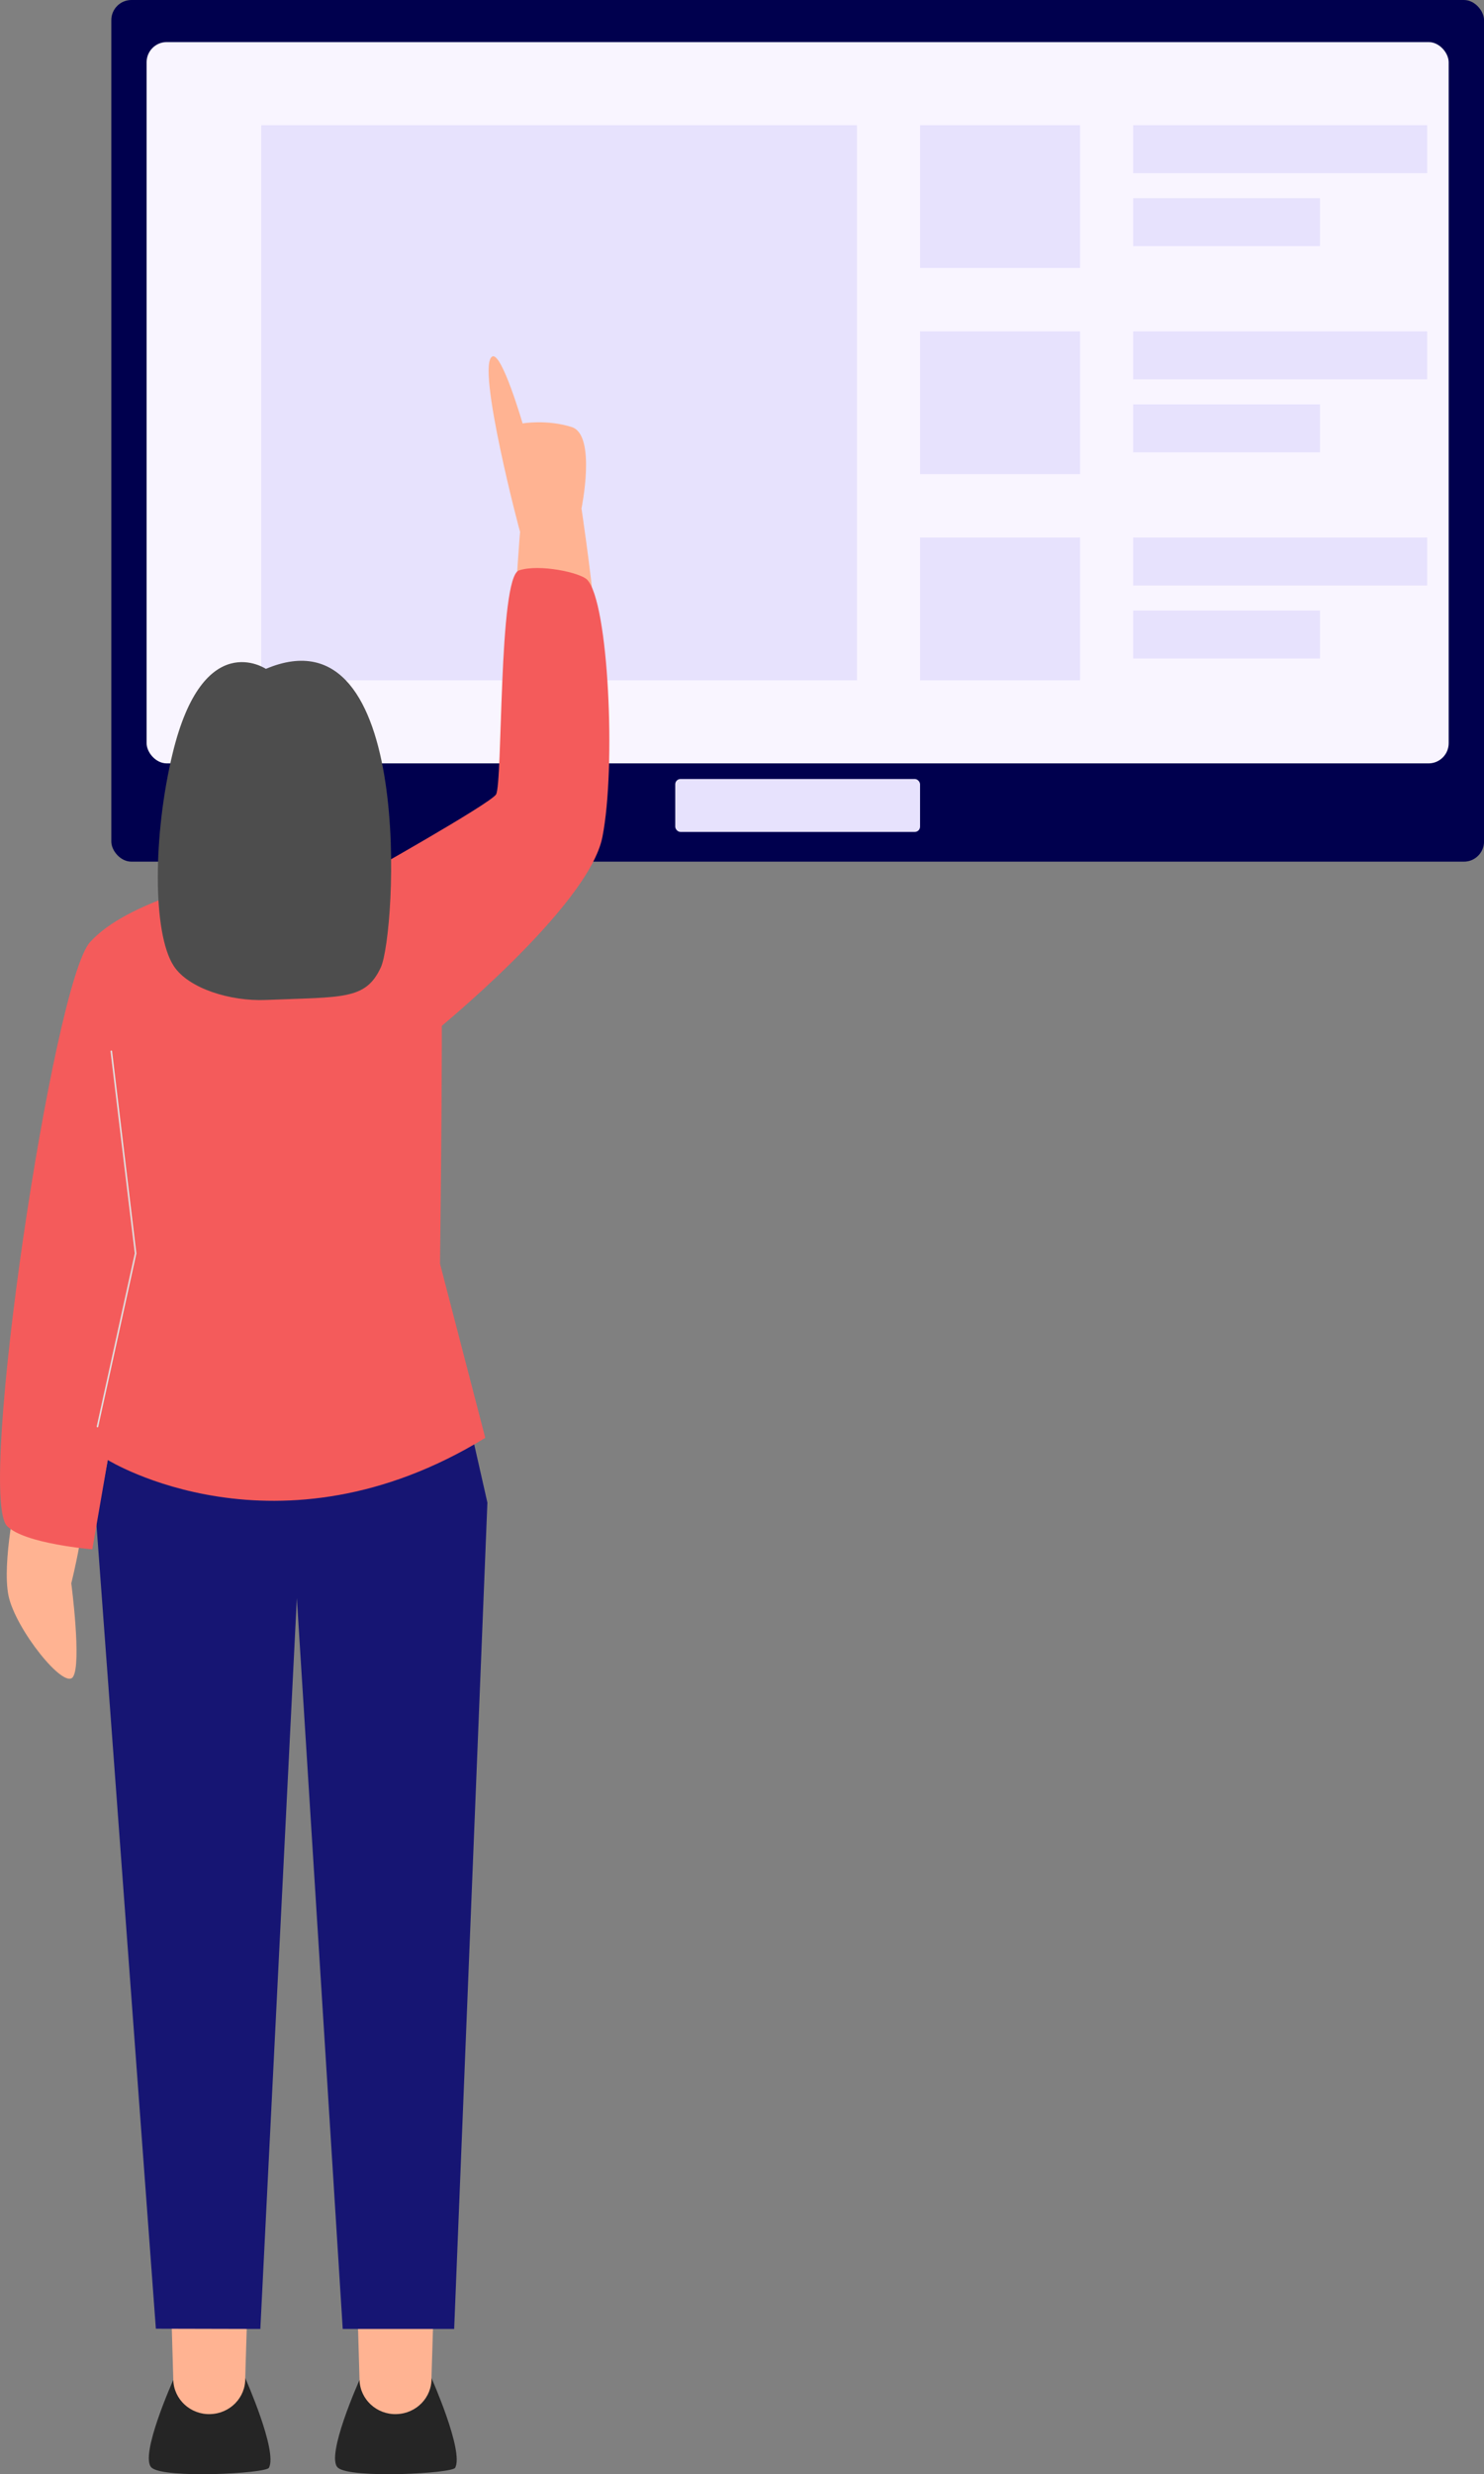
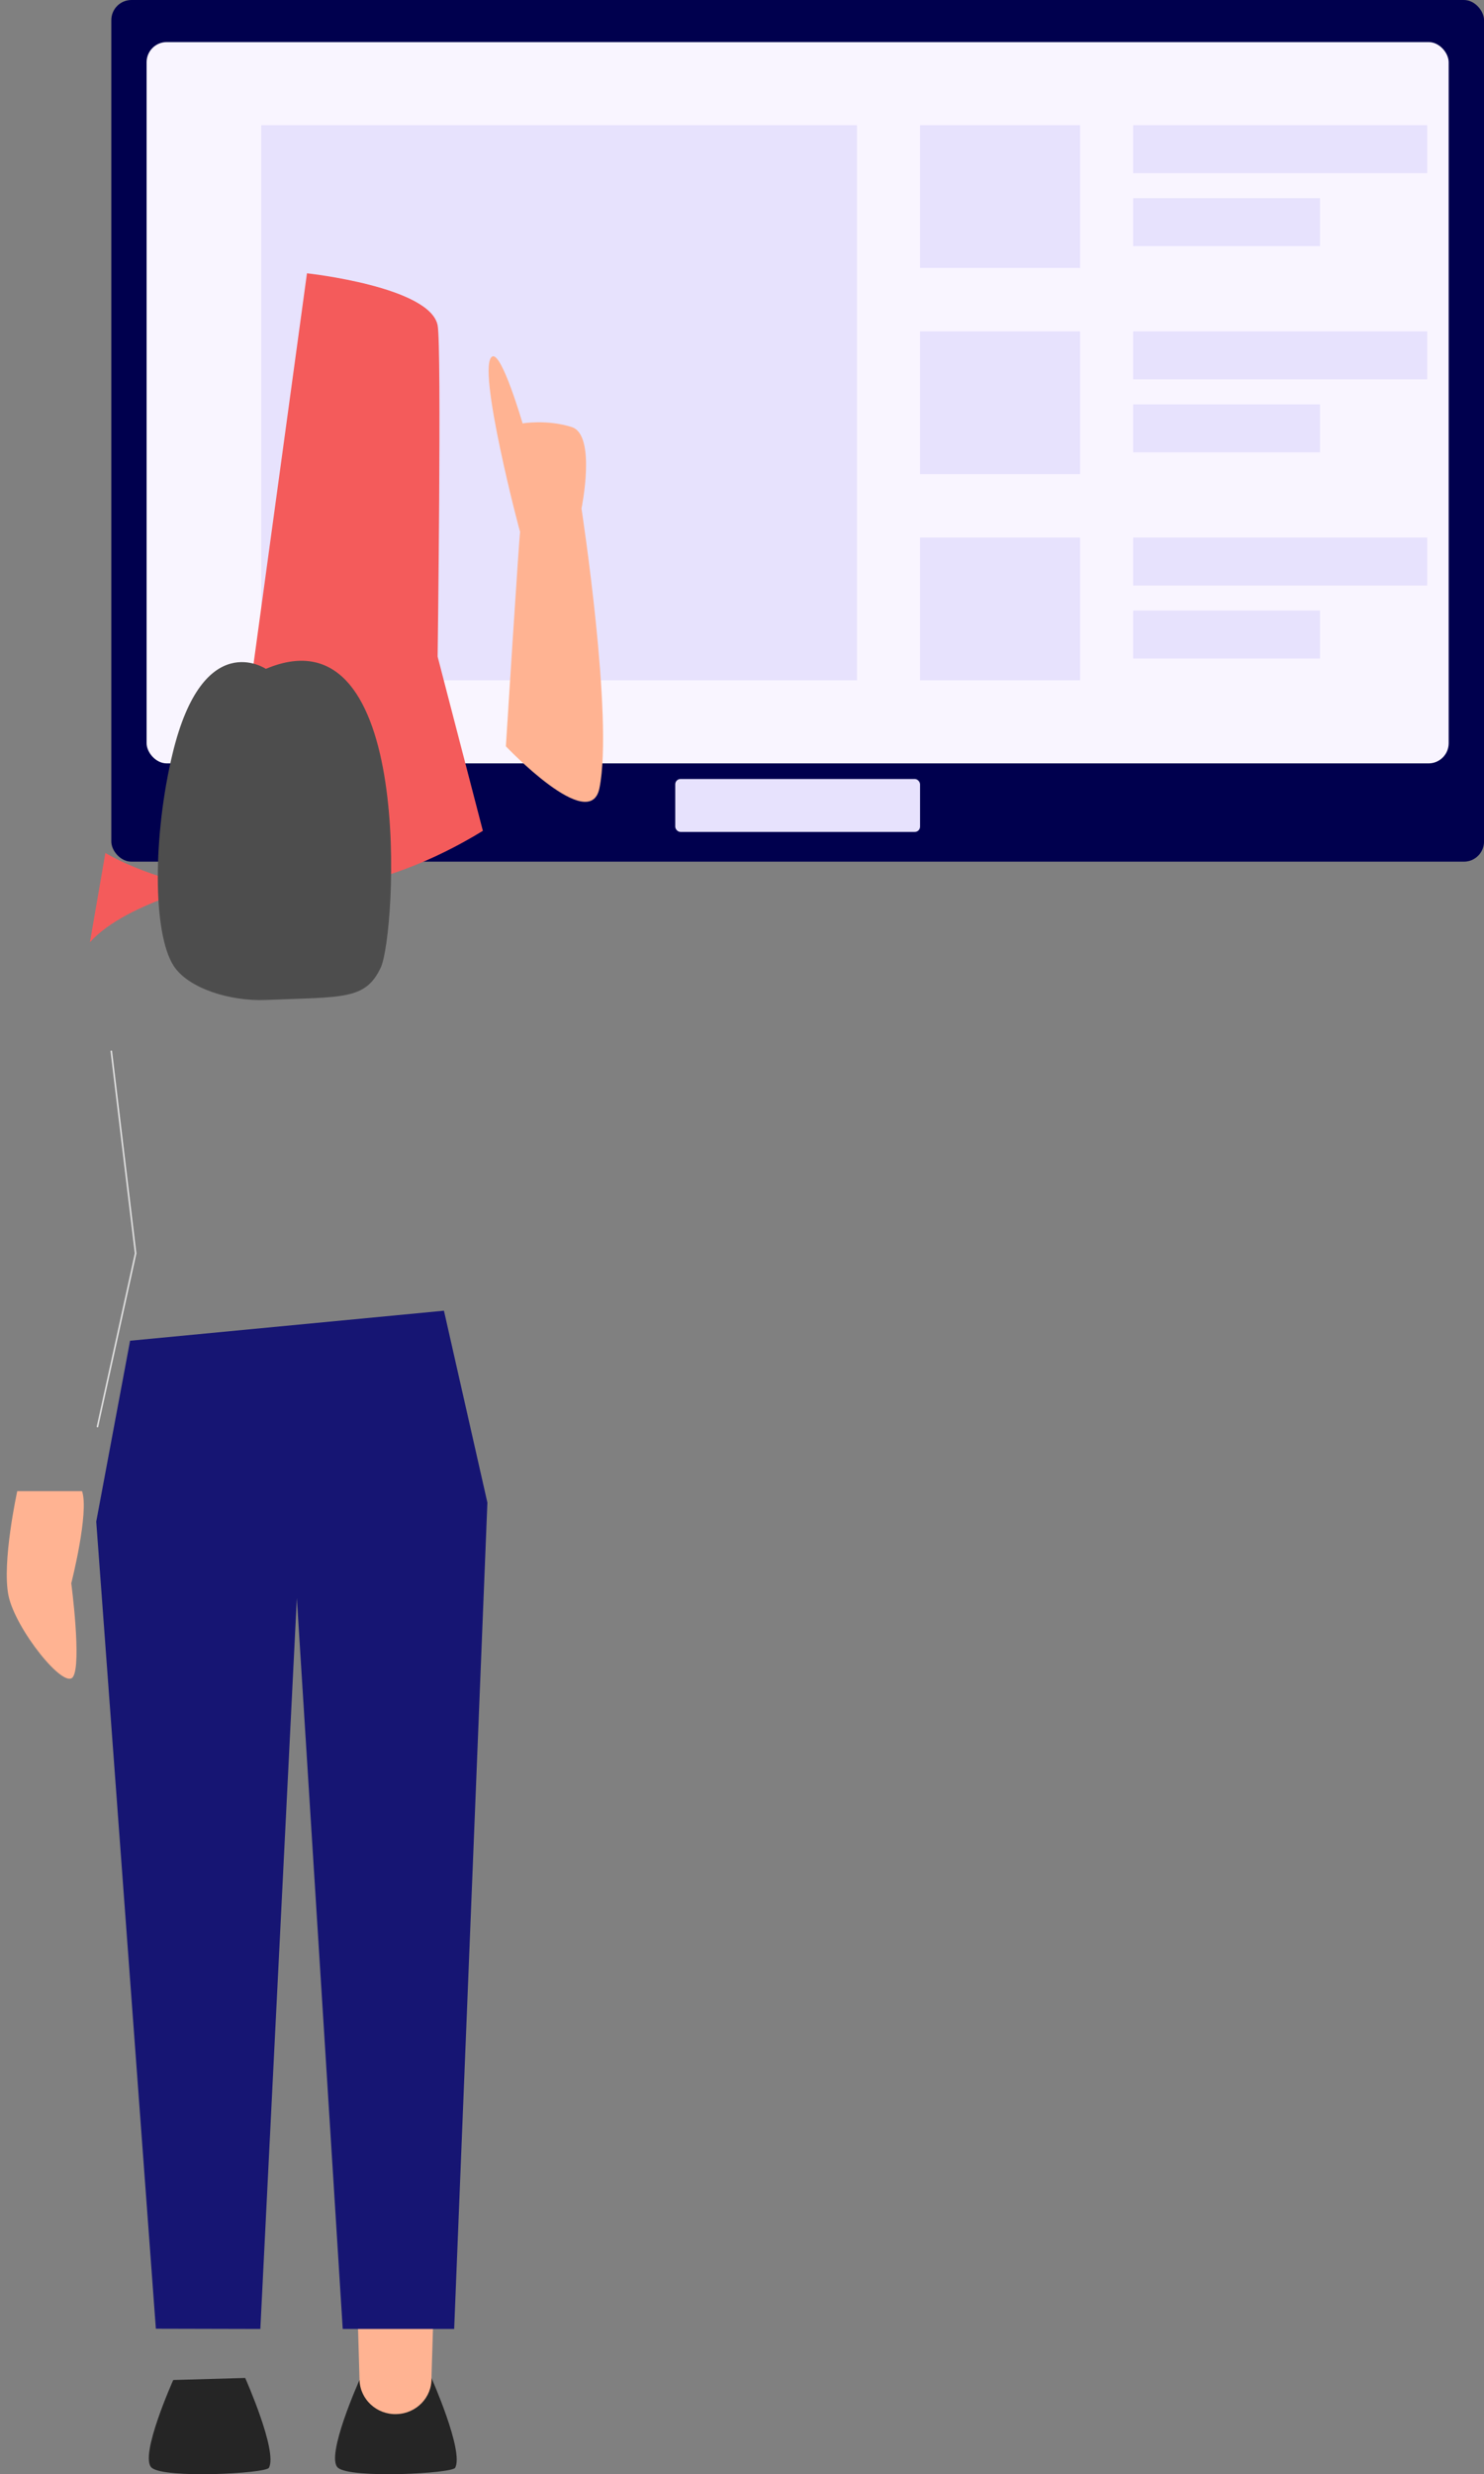
<svg xmlns="http://www.w3.org/2000/svg" viewBox="0 0 479.28 798.56">
  <rect x="0" y="0" width="479.28" height="798.56" fill="#808080" stroke="none" />
  <defs>
    <style>
      .cls-1 {
        fill: #00004e;
      }

      .cls-2 {
        fill: #161573;
      }

      .cls-3 {
        fill: none;
        mix-blend-mode: multiply;
        stroke: #e0e0e0;
        stroke-linecap: round;
        stroke-miterlimit: 10;
        stroke-width: .5px;
      }

      .cls-4 {
        fill: #f45b5b;
      }

      .cls-5 {
        fill: #e7e2fd;
      }

      .cls-6 {
        fill: #4d4d4d;
      }

      .cls-7 {
        isolation: isolate;
      }

      .cls-8 {
        fill: #ffb392;
      }

      .cls-9 {
        fill: #252525;
      }

      .cls-10 {
        fill: #f9f5ff;
      }
    </style>
  </defs>
  <g class="cls-7">
    <g id="_レイヤー_1" data-name="レイヤー 1">
      <g>
        <rect class="cls-1" x="35.95" width="443.34" height="278.1" rx="6.5" ry="6.5" />
        <rect class="cls-10" x="47.35" y="13.58" width="420.52" height="232.8" rx="6.5" ry="6.5" />
        <rect class="cls-5" x="84.36" y="40.4" width="192.41" height="179.17" />
        <rect class="cls-5" x="218.08" y="251.42" width="79.07" height="17.09" rx="1.71" ry="1.71" />
        <rect class="cls-5" x="297.15" y="40.4" width="51.67" height="46.08" />
        <rect class="cls-5" x="297.15" y="106.95" width="51.67" height="46.08" />
        <rect class="cls-5" x="297.15" y="173.49" width="51.67" height="46.08" />
        <rect class="cls-5" x="365.96" y="40.4" width="94.98" height="15.49" />
        <rect class="cls-5" x="365.96" y="63.96" width="60.35" height="15.49" />
        <rect class="cls-5" x="365.96" y="106.95" width="94.98" height="15.49" />
        <rect class="cls-5" x="365.96" y="130.51" width="60.35" height="15.49" />
        <rect class="cls-5" x="365.96" y="173.49" width="94.98" height="15.49" />
        <rect class="cls-5" x="365.96" y="197.05" width="60.35" height="15.49" />
        <path class="cls-8" d="M5.57,481.27s-5.06,23.09-2.81,33.8c2.25,10.71,17.98,30.43,20.82,26.14,2.85-4.29-.56-30.21-.56-30.21,0,0,5.83-22.84,3.48-29.73" />
        <path class="cls-8" d="M193.6,254.38c4.59-22.62-5.8-90.25-5.8-90.25,0,0,4.9-23.73-3.14-26.29-8.04-2.56-15.88-1.18-15.88-1.18,0,0-6.69-23-9.75-21.61-5.46,2.49,9.12,57.77,8.96,56.63-.16-1.14-4.61,69.19-4.61,69.19,0,0,27.15,28.64,30.22,13.51Z" />
-         <path class="cls-4" d="M116.64,282.81s41.3-23.19,43.54-26.37c2.23-3.18.74-70.19,7.44-72.35,6.7-2.16,19.82.75,22,3,6.92,7.15,9.4,60.48,4.93,83.08s-54.47,63.09-54.47,63.09" />
        <path class="cls-9" d="M55.96,768.14s-11.14,24.76-6.96,28.33c4.18,3.57,36.86,1.86,37.86,0,2.87-5.35-7.67-28.98-7.67-28.98" />
-         <path class="cls-8" d="M67.91,779.16h0c-6.41.18-11.76-4.75-11.94-11.02l-1.19-40.9,25.49,5.41-1.07,34.84c.18,6.26-4.87,11.48-11.28,11.66Z" />
        <path class="cls-9" d="M116.11,768.14s-11.14,24.76-6.96,28.33c4.18,3.57,36.86,1.86,37.86,0,2.87-5.35-7.67-28.98-7.67-28.98" />
        <path class="cls-8" d="M128.06,779.16h0c-6.41.18-11.76-4.75-11.94-11.02l-1.19-40.9,25.49,5.41-1.07,34.84c.18,6.26-4.87,11.48-11.28,11.66Z" />
        <polyline class="cls-2" points="42.01 432.72 31.08 491.1 50.34 751.59 84.08 751.67 95.87 515.78 110.69 751.67 146.68 751.67 157.41 484.97 143.38 423.03" />
-         <path class="cls-4" d="M72.32,284.13s-31.38,6.66-43.28,19.99c-11.9,13.33-36.65,178.47-26.75,188.43,5.7,5.74,27.52,7.49,27.52,7.49l4.99-28.83s54.83,33.96,121.92-7.14l-14.61-56.22s1.33-100.1,0-106.92c-2.43-12.5-42.2-16.8-42.2-16.8" />
+         <path class="cls-4" d="M72.32,284.13s-31.38,6.66-43.28,19.99l4.99-28.83s54.83,33.96,121.92-7.14l-14.61-56.22s1.33-100.1,0-106.92c-2.43-12.5-42.2-16.8-42.2-16.8" />
        <path class="cls-6" d="M85.87,215.88s-20.23-13.64-30.12,27.28c-6.33,26.2-6.54,57.98.35,68.59,4.71,7.26,18.25,11.47,29.76,10.99,24.91-1.04,32.19.1,37.13-10.51,4.94-10.61,11.34-116.81-37.13-96.35Z" />
        <polyline class="cls-3" points="35.95 339.29 43.8 404.53 31.48 460.44" />
      </g>
    </g>
  </g>
</svg>